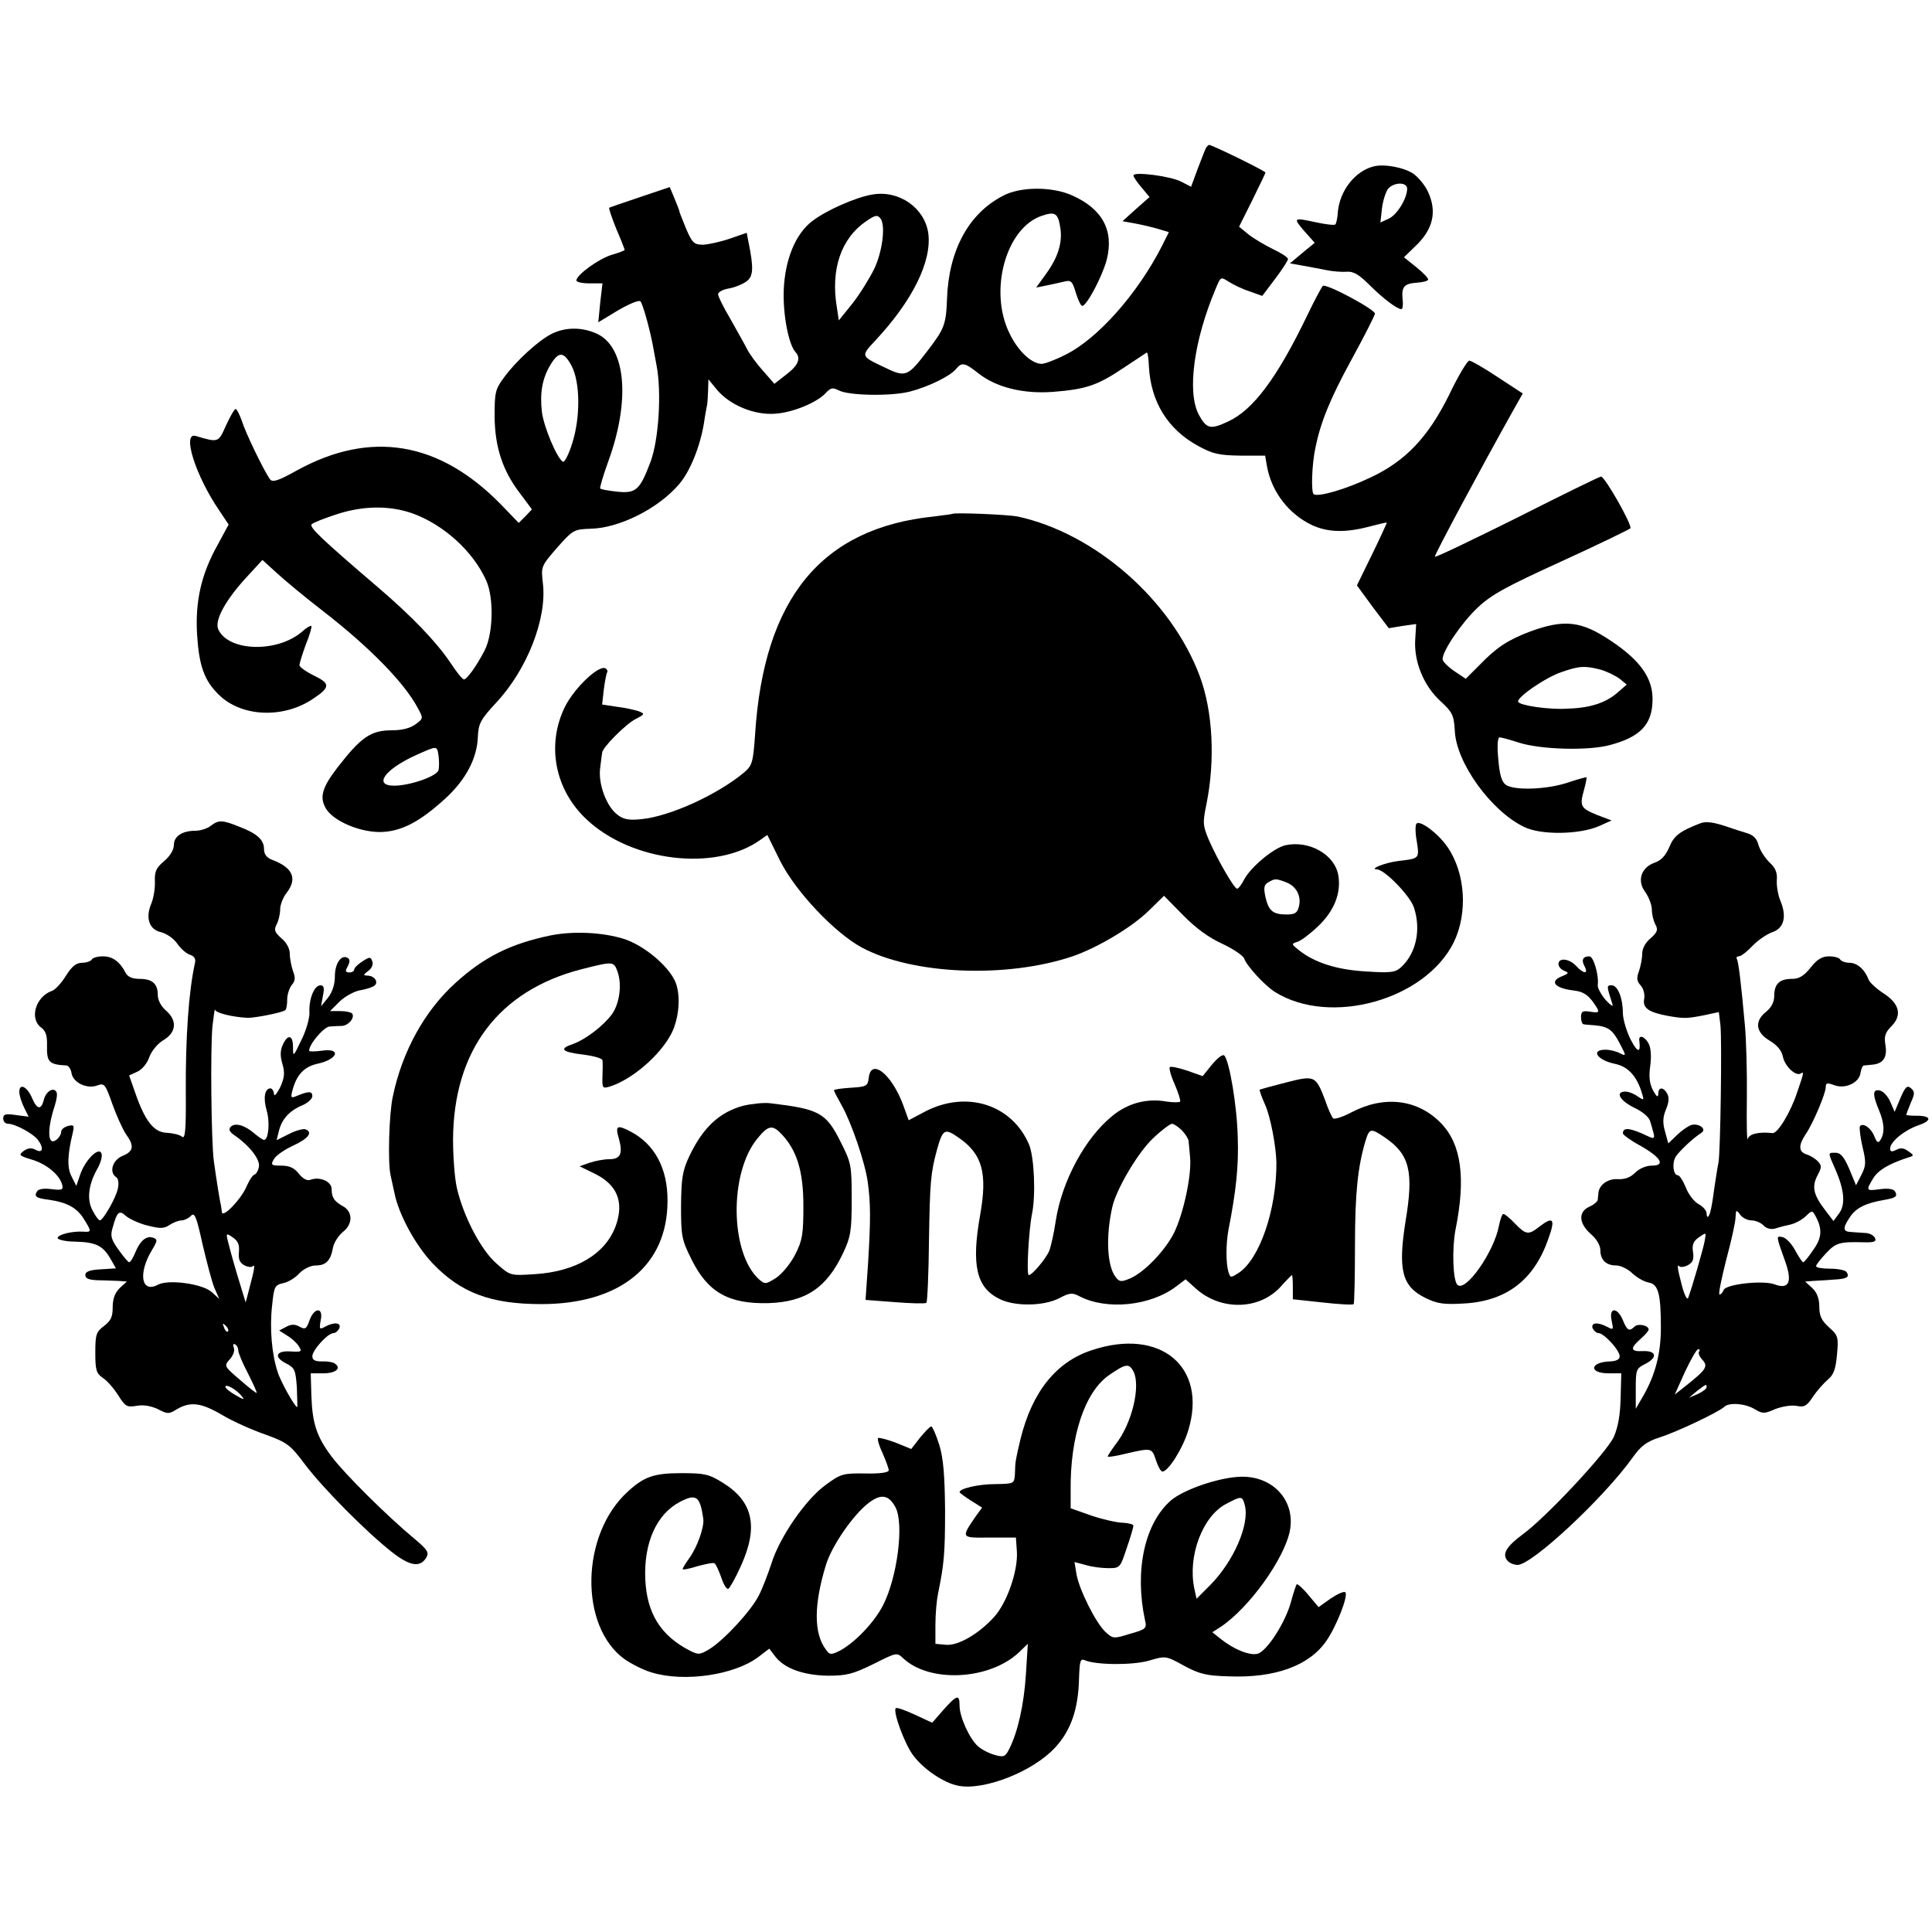
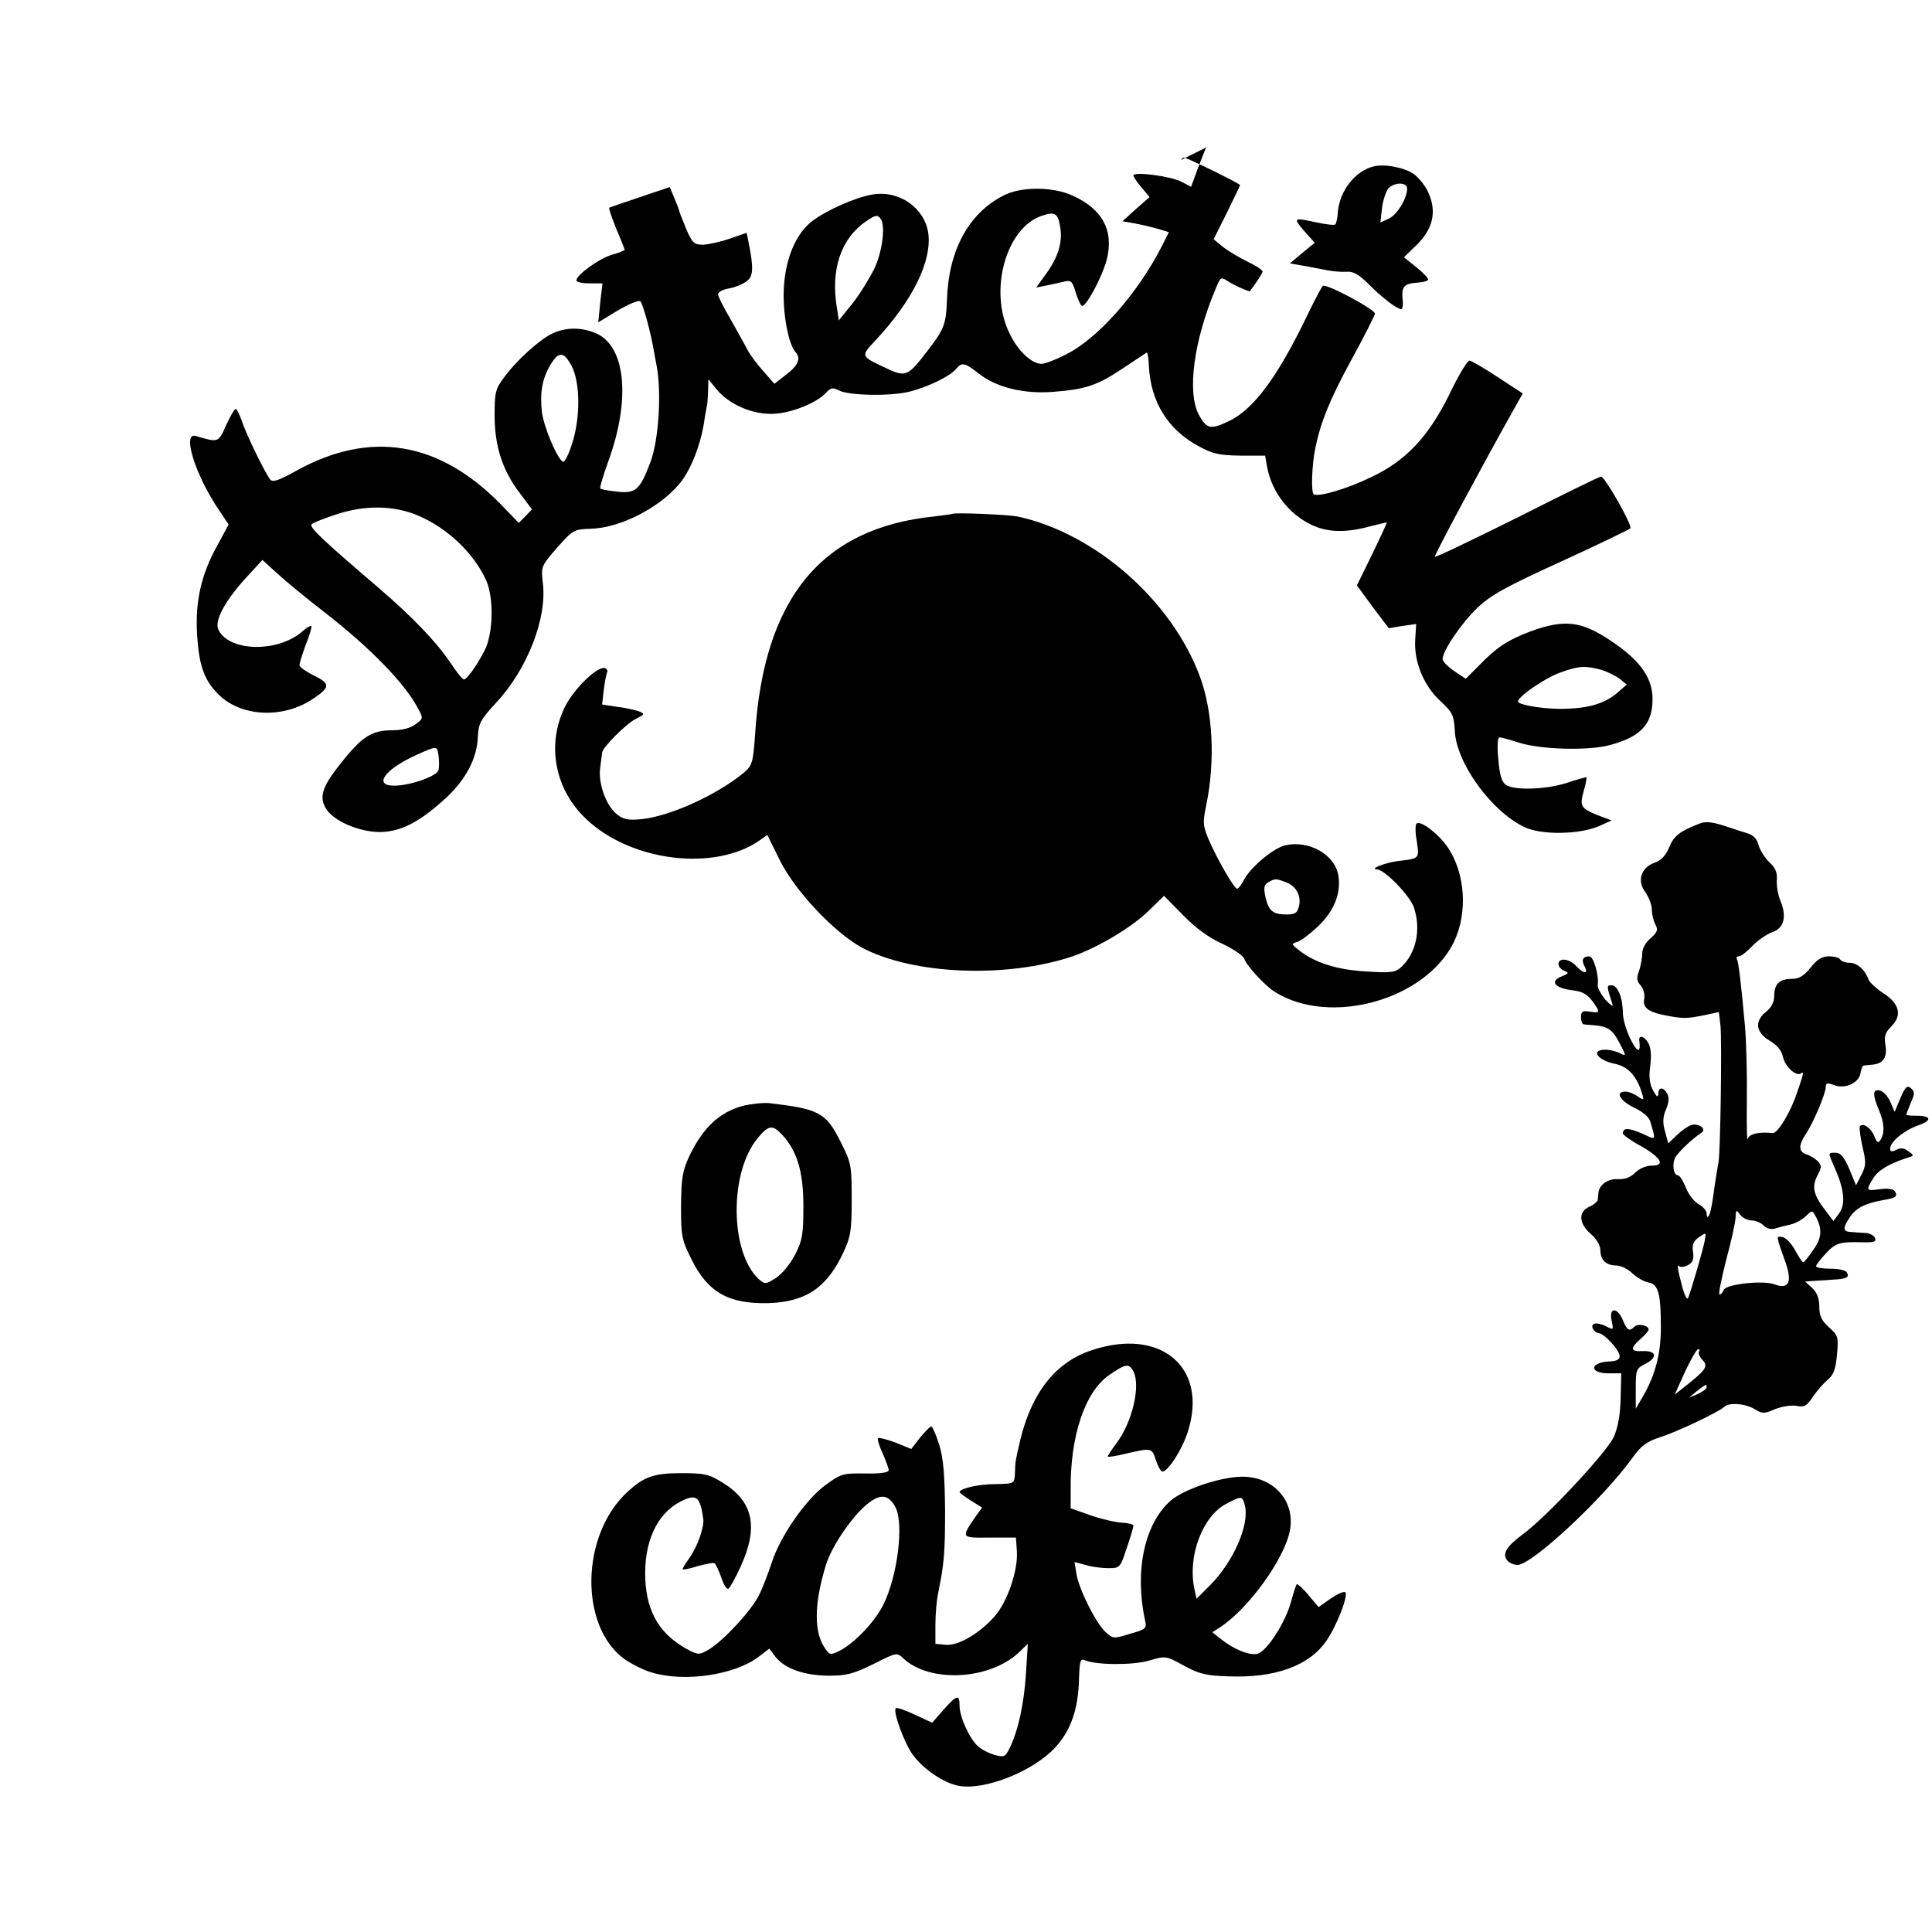
<svg xmlns="http://www.w3.org/2000/svg" version="1.0" width="600pt" height="600pt" viewBox="0 0 600 600" preserveAspectRatio="xMidYMid meet">
  <g transform="translate(0,600) scale(0.1,-0.1)" fill="#000000" stroke="none">
-     <path d="M3746 5542 c-3 -5 -14 -34 -26 -65 l-21 -57 -31 16 c-33 17 -148 32 -148 19 0 -4 11 -21 25 -37 l25 -30 -42 -37 -42 -38 39 -7 c22 -4 55 -12 72 -17 l33 -10 -21 -42 c-76 -150 -202 -291 -301 -339 -31 -16 -64 -28 -73 -28 -31 0 -74 40 -100 95 -65 132 -11 328 101 365 41 14 50 8 57 -38 7 -45 -7 -91 -44 -142 l-31 -43 30 6 c16 3 41 9 55 12 23 6 27 3 38 -34 7 -23 16 -41 20 -41 14 0 62 91 76 143 23 91 -13 158 -107 200 -62 28 -161 28 -215 -1 -107 -55 -169 -170 -174 -321 -3 -79 -8 -92 -61 -161 -62 -81 -67 -83 -135 -50 -72 34 -72 34 -27 82 116 124 176 246 165 333 -11 79 -90 135 -173 121 -51 -8 -144 -49 -188 -83 -51 -39 -84 -118 -88 -213 -3 -76 15 -171 37 -194 17 -19 8 -41 -29 -69 l-37 -29 -35 40 c-19 21 -42 52 -50 68 -8 16 -32 58 -52 94 -21 35 -38 70 -38 76 0 7 15 15 33 18 18 3 43 13 55 22 22 15 23 42 6 125 l-5 26 -52 -18 c-29 -10 -66 -18 -83 -19 -28 0 -34 5 -53 49 -11 27 -21 52 -21 54 0 3 -7 21 -15 40 l-15 36 -92 -31 c-51 -17 -94 -32 -96 -33 -2 -2 8 -31 22 -66 15 -34 26 -64 26 -65 0 -2 -18 -9 -39 -15 -41 -12 -111 -63 -111 -80 0 -5 18 -9 40 -9 l41 0 -7 -60 -6 -61 61 37 c36 21 66 33 70 28 7 -8 26 -75 37 -129 2 -11 8 -42 13 -70 16 -83 7 -231 -19 -300 -33 -87 -45 -98 -103 -92 -27 3 -51 7 -53 10 -2 2 9 40 25 84 69 189 55 353 -34 396 -45 21 -97 22 -140 1 -40 -19 -112 -84 -151 -138 -26 -35 -28 -46 -28 -120 1 -95 25 -169 81 -241 l35 -47 -20 -21 -21 -21 -56 58 c-191 195 -404 231 -633 105 -59 -33 -76 -38 -84 -27 -20 29 -76 145 -87 181 -7 20 -16 37 -19 37 -4 0 -17 -23 -30 -51 -24 -54 -23 -54 -94 -33 -44 13 -1 -124 74 -233 l28 -42 -34 -63 c-51 -91 -70 -175 -64 -278 6 -97 22 -143 67 -187 70 -70 202 -76 295 -12 52 35 52 46 1 71 -25 12 -45 27 -45 32 0 6 9 35 20 65 12 29 19 55 17 57 -2 2 -15 -5 -28 -17 -77 -67 -229 -63 -261 6 -13 28 23 93 91 166 l46 50 45 -41 c25 -23 90 -77 146 -120 144 -112 250 -221 291 -298 18 -33 18 -33 -6 -51 -16 -12 -41 -19 -73 -19 -66 0 -96 -20 -171 -117 -46 -60 -55 -90 -36 -124 21 -39 103 -75 169 -75 65 1 122 30 204 105 62 57 98 124 100 191 2 41 8 53 58 107 95 102 157 260 144 369 -6 53 -6 53 44 111 50 56 52 57 105 59 88 2 208 62 272 136 35 39 67 118 79 191 4 28 9 53 10 58 1 4 2 23 3 43 l1 36 27 -33 c40 -47 114 -78 178 -74 56 3 133 35 160 65 15 16 21 17 39 8 30 -17 165 -19 222 -4 58 15 125 48 143 70 18 22 27 20 69 -13 55 -44 140 -65 232 -58 102 8 138 20 217 73 38 25 71 47 74 49 3 2 6 -17 7 -43 6 -110 58 -195 153 -247 46 -25 65 -29 131 -30 l77 0 6 -35 c15 -79 68 -147 140 -181 48 -22 102 -24 175 -5 30 8 56 14 57 13 0 -1 -20 -46 -46 -99 l-47 -96 49 -67 50 -66 42 7 43 6 -3 -49 c-4 -68 26 -142 78 -190 38 -35 42 -44 45 -92 4 -100 113 -250 215 -299 52 -26 171 -24 232 2 l40 18 -45 17 c-51 21 -55 27 -41 77 6 21 9 39 8 40 -1 1 -27 -6 -57 -16 -64 -22 -168 -26 -194 -7 -13 10 -19 32 -23 80 -4 41 -2 67 4 67 5 0 32 -7 59 -16 68 -22 216 -26 283 -8 95 25 132 64 133 139 2 68 -38 124 -128 184 -93 63 -146 69 -254 29 -68 -26 -103 -49 -156 -104 l-42 -42 -36 24 c-20 14 -36 30 -36 37 0 26 60 114 109 160 42 40 90 66 259 143 114 52 210 99 215 103 8 8 -79 161 -91 161 -4 0 -121 -57 -259 -127 -139 -69 -255 -125 -257 -122 -3 3 145 279 242 452 l31 55 -78 51 c-42 28 -82 51 -88 51 -6 0 -35 -48 -63 -107 -65 -131 -135 -205 -244 -256 -75 -36 -161 -61 -176 -52 -9 5 -6 93 5 144 16 79 45 151 111 272 41 75 74 140 74 145 -1 14 -153 95 -162 86 -4 -4 -26 -45 -48 -91 -94 -195 -168 -294 -246 -330 -55 -26 -67 -23 -91 21 -37 70 -16 230 53 393 15 36 15 36 40 20 14 -9 43 -23 65 -30 l39 -14 40 53 c22 29 40 57 40 62 -1 5 -22 19 -48 31 -26 13 -60 33 -76 46 l-28 23 41 82 c22 45 41 84 41 86 0 5 -166 86 -175 86 -2 0 -6 -4 -9 -8z m-1010 -223 c14 -24 4 -101 -21 -154 -15 -30 -45 -79 -68 -108 l-42 -52 -6 40 c-20 118 13 215 91 268 29 20 36 21 46 6z m-961 -455 c27 -51 28 -160 2 -241 -11 -35 -24 -60 -29 -57 -19 12 -59 108 -65 154 -7 60 1 105 27 148 25 41 41 41 65 -4z m-495 -458 c98 -35 190 -119 230 -209 24 -53 22 -165 -5 -217 -24 -47 -55 -90 -64 -90 -5 0 -24 24 -43 53 -44 65 -119 143 -223 232 -174 149 -216 188 -207 197 5 5 41 19 81 32 82 26 162 26 231 2z m3692 -486 c20 -6 46 -19 58 -28 l22 -18 -31 -27 c-37 -31 -85 -46 -156 -48 -58 -3 -143 10 -150 21 -8 12 84 76 135 93 54 19 73 20 122 7z m-3610 -267 c2 -16 2 -35 0 -44 -3 -19 -88 -49 -138 -49 -65 0 -30 50 66 94 69 31 67 31 72 -1z" />
+     <path d="M3746 5542 c-3 -5 -14 -34 -26 -65 l-21 -57 -31 16 c-33 17 -148 32 -148 19 0 -4 11 -21 25 -37 l25 -30 -42 -37 -42 -38 39 -7 c22 -4 55 -12 72 -17 l33 -10 -21 -42 c-76 -150 -202 -291 -301 -339 -31 -16 -64 -28 -73 -28 -31 0 -74 40 -100 95 -65 132 -11 328 101 365 41 14 50 8 57 -38 7 -45 -7 -91 -44 -142 l-31 -43 30 6 c16 3 41 9 55 12 23 6 27 3 38 -34 7 -23 16 -41 20 -41 14 0 62 91 76 143 23 91 -13 158 -107 200 -62 28 -161 28 -215 -1 -107 -55 -169 -170 -174 -321 -3 -79 -8 -92 -61 -161 -62 -81 -67 -83 -135 -50 -72 34 -72 34 -27 82 116 124 176 246 165 333 -11 79 -90 135 -173 121 -51 -8 -144 -49 -188 -83 -51 -39 -84 -118 -88 -213 -3 -76 15 -171 37 -194 17 -19 8 -41 -29 -69 l-37 -29 -35 40 c-19 21 -42 52 -50 68 -8 16 -32 58 -52 94 -21 35 -38 70 -38 76 0 7 15 15 33 18 18 3 43 13 55 22 22 15 23 42 6 125 l-5 26 -52 -18 c-29 -10 -66 -18 -83 -19 -28 0 -34 5 -53 49 -11 27 -21 52 -21 54 0 3 -7 21 -15 40 l-15 36 -92 -31 c-51 -17 -94 -32 -96 -33 -2 -2 8 -31 22 -66 15 -34 26 -64 26 -65 0 -2 -18 -9 -39 -15 -41 -12 -111 -63 -111 -80 0 -5 18 -9 40 -9 l41 0 -7 -60 -6 -61 61 37 c36 21 66 33 70 28 7 -8 26 -75 37 -129 2 -11 8 -42 13 -70 16 -83 7 -231 -19 -300 -33 -87 -45 -98 -103 -92 -27 3 -51 7 -53 10 -2 2 9 40 25 84 69 189 55 353 -34 396 -45 21 -97 22 -140 1 -40 -19 -112 -84 -151 -138 -26 -35 -28 -46 -28 -120 1 -95 25 -169 81 -241 l35 -47 -20 -21 -21 -21 -56 58 c-191 195 -404 231 -633 105 -59 -33 -76 -38 -84 -27 -20 29 -76 145 -87 181 -7 20 -16 37 -19 37 -4 0 -17 -23 -30 -51 -24 -54 -23 -54 -94 -33 -44 13 -1 -124 74 -233 l28 -42 -34 -63 c-51 -91 -70 -175 -64 -278 6 -97 22 -143 67 -187 70 -70 202 -76 295 -12 52 35 52 46 1 71 -25 12 -45 27 -45 32 0 6 9 35 20 65 12 29 19 55 17 57 -2 2 -15 -5 -28 -17 -77 -67 -229 -63 -261 6 -13 28 23 93 91 166 l46 50 45 -41 c25 -23 90 -77 146 -120 144 -112 250 -221 291 -298 18 -33 18 -33 -6 -51 -16 -12 -41 -19 -73 -19 -66 0 -96 -20 -171 -117 -46 -60 -55 -90 -36 -124 21 -39 103 -75 169 -75 65 1 122 30 204 105 62 57 98 124 100 191 2 41 8 53 58 107 95 102 157 260 144 369 -6 53 -6 53 44 111 50 56 52 57 105 59 88 2 208 62 272 136 35 39 67 118 79 191 4 28 9 53 10 58 1 4 2 23 3 43 l1 36 27 -33 c40 -47 114 -78 178 -74 56 3 133 35 160 65 15 16 21 17 39 8 30 -17 165 -19 222 -4 58 15 125 48 143 70 18 22 27 20 69 -13 55 -44 140 -65 232 -58 102 8 138 20 217 73 38 25 71 47 74 49 3 2 6 -17 7 -43 6 -110 58 -195 153 -247 46 -25 65 -29 131 -30 l77 0 6 -35 c15 -79 68 -147 140 -181 48 -22 102 -24 175 -5 30 8 56 14 57 13 0 -1 -20 -46 -46 -99 l-47 -96 49 -67 50 -66 42 7 43 6 -3 -49 c-4 -68 26 -142 78 -190 38 -35 42 -44 45 -92 4 -100 113 -250 215 -299 52 -26 171 -24 232 2 l40 18 -45 17 c-51 21 -55 27 -41 77 6 21 9 39 8 40 -1 1 -27 -6 -57 -16 -64 -22 -168 -26 -194 -7 -13 10 -19 32 -23 80 -4 41 -2 67 4 67 5 0 32 -7 59 -16 68 -22 216 -26 283 -8 95 25 132 64 133 139 2 68 -38 124 -128 184 -93 63 -146 69 -254 29 -68 -26 -103 -49 -156 -104 l-42 -42 -36 24 c-20 14 -36 30 -36 37 0 26 60 114 109 160 42 40 90 66 259 143 114 52 210 99 215 103 8 8 -79 161 -91 161 -4 0 -121 -57 -259 -127 -139 -69 -255 -125 -257 -122 -3 3 145 279 242 452 l31 55 -78 51 c-42 28 -82 51 -88 51 -6 0 -35 -48 -63 -107 -65 -131 -135 -205 -244 -256 -75 -36 -161 -61 -176 -52 -9 5 -6 93 5 144 16 79 45 151 111 272 41 75 74 140 74 145 -1 14 -153 95 -162 86 -4 -4 -26 -45 -48 -91 -94 -195 -168 -294 -246 -330 -55 -26 -67 -23 -91 21 -37 70 -16 230 53 393 15 36 15 36 40 20 14 -9 43 -23 65 -30 c22 29 40 57 40 62 -1 5 -22 19 -48 31 -26 13 -60 33 -76 46 l-28 23 41 82 c22 45 41 84 41 86 0 5 -166 86 -175 86 -2 0 -6 -4 -9 -8z m-1010 -223 c14 -24 4 -101 -21 -154 -15 -30 -45 -79 -68 -108 l-42 -52 -6 40 c-20 118 13 215 91 268 29 20 36 21 46 6z m-961 -455 c27 -51 28 -160 2 -241 -11 -35 -24 -60 -29 -57 -19 12 -59 108 -65 154 -7 60 1 105 27 148 25 41 41 41 65 -4z m-495 -458 c98 -35 190 -119 230 -209 24 -53 22 -165 -5 -217 -24 -47 -55 -90 -64 -90 -5 0 -24 24 -43 53 -44 65 -119 143 -223 232 -174 149 -216 188 -207 197 5 5 41 19 81 32 82 26 162 26 231 2z m3692 -486 c20 -6 46 -19 58 -28 l22 -18 -31 -27 c-37 -31 -85 -46 -156 -48 -58 -3 -143 10 -150 21 -8 12 84 76 135 93 54 19 73 20 122 7z m-3610 -267 c2 -16 2 -35 0 -44 -3 -19 -88 -49 -138 -49 -65 0 -30 50 66 94 69 31 67 31 72 -1z" />
    <path d="M4265 5483 c-57 -15 -103 -74 -110 -139 -1 -20 -5 -38 -8 -41 -3 -3 -29 0 -57 6 -74 16 -75 15 -40 -26 l33 -37 -39 -32 -38 -32 40 -7 c21 -4 55 -10 74 -14 19 -4 47 -6 62 -5 20 2 38 -8 70 -40 44 -44 87 -76 100 -76 4 0 6 13 4 29 -4 40 4 50 43 53 18 1 34 5 36 9 3 3 -14 21 -35 38 l-40 32 34 33 c57 53 70 109 40 172 -9 19 -29 43 -44 54 -29 20 -92 32 -125 23z m105 -69 c0 -30 -31 -81 -57 -93 l-26 -12 5 45 c3 24 12 51 19 60 19 21 59 21 59 0z" />
    <path d="M2957 4404 c-1 -1 -27 -4 -57 -8 -349 -36 -528 -254 -555 -677 -6 -86 -9 -96 -33 -117 -82 -69 -230 -137 -320 -146 -40 -4 -56 -1 -76 15 -34 27 -59 97 -52 145 3 22 5 42 6 46 0 16 74 90 104 105 29 15 29 16 10 24 -12 4 -42 11 -68 14 l-46 7 5 45 c3 25 8 49 10 54 3 4 1 10 -4 13 -20 13 -96 -59 -126 -118 -59 -119 -32 -259 67 -351 139 -131 398 -162 537 -65 l24 17 40 -81 c48 -95 169 -223 254 -269 158 -84 448 -96 654 -27 78 27 186 91 239 144 l45 44 59 -60 c39 -40 80 -70 122 -89 34 -16 65 -37 68 -46 8 -23 64 -84 96 -104 172 -107 467 -24 555 155 44 91 36 215 -20 296 -29 42 -85 84 -96 72 -4 -4 -4 -29 1 -55 8 -54 9 -53 -58 -61 -40 -5 -91 -25 -66 -26 24 0 103 -82 115 -118 23 -69 7 -143 -40 -186 -18 -16 -32 -18 -108 -13 -90 5 -160 27 -209 66 -24 19 -24 20 -5 26 11 3 40 25 64 48 51 48 73 105 63 160 -12 64 -91 108 -164 92 -36 -8 -107 -67 -128 -106 -8 -16 -18 -29 -22 -29 -9 0 -61 90 -88 152 -19 45 -19 54 -7 112 27 135 20 286 -21 396 -88 236 -325 444 -566 496 -31 6 -197 13 -203 8z m1037 -1144 c32 -12 48 -43 40 -75 -5 -20 -12 -25 -38 -25 -43 0 -56 11 -66 54 -6 29 -5 38 9 46 20 12 24 12 55 0z" />
-     <path d="M654 3435 c-10 -8 -32 -15 -47 -15 -41 0 -67 -17 -67 -44 0 -15 -12 -35 -30 -50 -25 -21 -30 -32 -29 -63 1 -21 -4 -52 -11 -69 -19 -44 -7 -81 30 -89 16 -4 39 -19 50 -35 11 -16 29 -32 40 -35 14 -5 19 -13 15 -28 -19 -87 -29 -228 -28 -400 1 -119 -2 -146 -12 -137 -7 6 -28 11 -47 12 -40 1 -68 37 -98 124 l-19 54 26 12 c15 7 31 27 37 46 7 18 25 41 44 52 40 24 43 61 7 92 -15 13 -25 32 -25 48 0 35 -17 50 -57 50 -22 0 -36 6 -43 19 -18 35 -41 51 -70 51 -16 0 -32 -4 -35 -10 -3 -5 -17 -10 -30 -10 -18 0 -32 -11 -50 -40 -14 -23 -34 -44 -43 -47 -52 -18 -72 -88 -33 -115 13 -10 18 -25 17 -55 -1 -52 6 -59 61 -62 6 -1 13 -11 15 -23 4 -30 48 -51 80 -39 22 8 25 5 47 -58 13 -36 32 -78 42 -93 27 -37 24 -54 -11 -68 -31 -13 -42 -51 -19 -66 6 -3 9 -19 5 -35 -5 -28 -46 -99 -56 -99 -3 0 -13 12 -21 28 -20 34 -15 80 11 128 12 20 19 43 15 52 -8 22 -51 -21 -66 -66 l-12 -35 -14 28 c-15 27 -14 67 3 137 5 23 4 26 -15 21 -12 -3 -21 -11 -21 -18 0 -7 -6 -18 -14 -24 -28 -23 -31 29 -6 105 6 19 9 38 5 43 -9 16 -33 1 -39 -25 -8 -32 -21 -30 -36 5 -15 36 -40 49 -40 20 0 -11 7 -33 15 -49 l14 -28 -39 5 c-33 5 -40 3 -40 -11 0 -9 7 -16 15 -16 22 0 77 -30 92 -49 20 -26 16 -44 -6 -32 -13 7 -24 6 -37 -3 -17 -13 -15 -15 24 -27 45 -13 87 -47 95 -78 4 -16 0 -18 -33 -14 -23 3 -40 1 -45 -7 -10 -16 -3 -21 37 -26 56 -8 87 -25 108 -59 25 -40 25 -42 -2 -40 -34 2 -79 -9 -79 -20 1 -5 25 -11 55 -11 64 -2 85 -12 109 -53 l17 -30 -47 -3 c-35 -2 -48 -7 -48 -18 0 -11 12 -15 40 -16 22 0 51 -2 64 -2 l25 -2 -22 -20 c-15 -15 -22 -33 -22 -60 0 -30 -6 -42 -27 -58 -24 -18 -27 -26 -27 -82 0 -55 3 -65 23 -79 13 -8 34 -32 48 -54 22 -35 27 -38 57 -33 21 4 44 0 66 -10 30 -16 35 -16 60 0 42 24 75 20 141 -19 32 -19 92 -46 133 -60 68 -25 77 -31 124 -94 57 -75 190 -209 269 -271 56 -44 88 -49 107 -17 9 16 4 24 -39 60 -83 69 -214 199 -254 252 -47 62 -61 103 -64 191 l-2 69 39 0 c39 0 58 16 35 31 -6 4 -25 7 -40 6 -20 0 -29 4 -29 16 0 19 48 72 66 72 6 0 14 7 18 15 6 18 -16 20 -44 5 -18 -10 -19 -8 -14 20 9 41 -20 41 -35 -1 -9 -26 -13 -29 -31 -19 -14 8 -26 8 -42 -1 l-21 -11 25 -16 c14 -8 30 -23 36 -33 11 -17 8 -18 -25 -16 -46 3 -54 -17 -15 -37 28 -14 30 -21 34 -76 1 -33 2 -60 1 -60 -7 0 -52 80 -61 110 -18 55 -25 136 -17 205 6 59 8 64 34 70 16 3 39 17 51 31 14 14 35 24 51 24 31 0 46 15 53 55 3 16 17 38 32 50 30 24 30 62 -1 79 -27 15 -35 27 -35 53 0 24 -37 40 -66 29 -10 -4 -23 3 -36 19 -14 18 -29 25 -54 25 -31 0 -34 2 -24 19 5 11 32 30 60 43 48 22 63 42 38 51 -7 2 -30 -4 -51 -15 l-38 -19 7 28 c9 37 32 63 72 80 17 7 32 20 32 29 0 16 -12 16 -52 -1 -15 -6 -16 -3 -8 25 13 44 36 67 74 76 64 13 79 50 16 41 -22 -3 -40 -3 -40 0 0 20 45 73 63 75 12 1 30 2 40 2 20 2 39 25 31 38 -3 4 -19 8 -37 8 l-32 0 30 30 c17 16 46 32 65 35 19 3 39 10 44 15 12 11 -2 30 -22 30 -15 1 -15 2 2 15 11 8 16 21 12 30 -5 14 -8 14 -31 -1 -14 -9 -25 -20 -25 -25 0 -5 -7 -9 -15 -9 -12 0 -14 4 -5 19 7 14 7 22 0 26 -20 12 -40 -17 -40 -57 0 -26 -8 -49 -21 -66 l-22 -27 6 33 c5 24 3 32 -8 32 -19 0 -36 -42 -34 -84 1 -17 -10 -56 -25 -86 -25 -52 -26 -54 -26 -22 0 38 -16 42 -32 7 -8 -18 -8 -35 -1 -59 8 -27 7 -42 -7 -73 -11 -21 -19 -30 -19 -20 -1 9 -6 17 -11 17 -18 0 -23 -30 -12 -68 11 -37 6 -92 -8 -92 -4 0 -17 9 -30 20 -30 26 -60 34 -73 21 -8 -8 -5 -16 13 -28 46 -32 79 -75 74 -97 -2 -11 -8 -22 -14 -24 -6 -2 -16 -18 -24 -36 -16 -39 -75 -101 -77 -80 -1 8 -2 17 -3 22 -3 9 -15 86 -22 137 -8 61 -11 352 -4 420 4 33 7 55 8 49 2 -10 56 -23 102 -25 24 0 110 17 116 24 4 3 6 19 6 34 0 15 7 35 14 44 11 12 12 23 4 43 -5 15 -10 39 -10 54 0 16 -10 35 -26 48 -21 19 -24 26 -15 43 6 11 11 32 11 46 0 15 9 38 20 52 34 44 20 78 -43 102 -19 7 -27 18 -27 34 0 29 -22 49 -78 70 -52 21 -63 21 -88 2z m-196 -1241 c39 -10 51 -10 69 2 12 8 29 14 37 14 8 0 21 6 29 14 11 12 17 -1 36 -88 13 -55 29 -117 37 -136 l15 -34 -23 21 c-28 26 -135 41 -168 23 -51 -27 -62 35 -18 108 17 28 18 33 4 38 -21 8 -41 -9 -56 -46 -7 -17 -15 -30 -19 -30 -3 0 -18 18 -33 39 -23 32 -26 43 -18 69 14 50 20 55 42 35 11 -9 41 -23 66 -29z m284 -82 c-2 -22 2 -33 16 -41 11 -6 22 -7 26 -4 9 9 7 -6 -8 -62 l-13 -50 -26 85 c-14 47 -27 95 -30 108 -5 22 -4 23 16 9 16 -11 21 -22 19 -45z m-34 -247 c-3 -3 -9 2 -12 12 -6 14 -5 15 5 6 7 -7 10 -15 7 -18z m32 -59 c0 -7 13 -39 30 -71 16 -32 29 -60 27 -61 -1 -1 -25 17 -52 41 -49 42 -50 43 -31 64 10 11 16 27 12 36 -3 9 -2 13 4 10 6 -3 10 -12 10 -19z m10 -141 c11 -13 8 -13 -18 2 -18 10 -32 22 -32 26 0 11 34 -8 50 -28z" />
    <path d="M5280 3443 c-63 -24 -82 -39 -96 -74 -11 -26 -25 -41 -45 -48 -43 -15 -56 -57 -29 -92 11 -16 20 -40 20 -54 0 -15 5 -35 11 -46 9 -17 6 -24 -15 -43 -16 -13 -26 -32 -26 -48 0 -15 -5 -39 -10 -54 -8 -21 -7 -31 5 -44 9 -10 14 -28 11 -43 -5 -28 15 -41 74 -52 51 -9 60 -8 112 2 l46 10 5 -41 c5 -51 0 -392 -6 -426 -3 -14 -8 -47 -12 -73 -9 -68 -14 -89 -20 -95 -3 -3 -5 1 -5 10 0 8 -11 21 -24 28 -14 7 -32 30 -40 51 -9 22 -20 39 -25 39 -14 0 -19 35 -8 56 9 16 54 59 81 76 18 12 -9 31 -32 24 -11 -4 -31 -18 -45 -32 l-26 -25 -10 37 c-8 27 -7 45 3 69 9 21 10 37 4 48 -12 22 -28 22 -28 0 -1 -13 -5 -9 -16 10 -11 21 -14 42 -9 77 4 29 2 56 -5 69 -12 23 -32 29 -29 9 5 -39 -5 -38 -26 2 -13 25 -24 62 -25 82 0 49 -16 88 -35 88 -16 0 -16 -1 3 -60 2 -8 -7 -1 -22 15 -14 17 -25 37 -24 45 4 31 -13 90 -26 90 -20 0 -26 -11 -15 -31 13 -25 -3 -24 -26 1 -21 23 -55 27 -55 6 0 -8 8 -17 18 -21 15 -6 14 -8 -5 -16 -43 -16 -26 -38 34 -45 34 -4 50 -17 73 -55 7 -13 4 -15 -21 -11 -24 4 -29 1 -29 -17 0 -11 3 -21 8 -22 4 -1 19 -2 33 -3 44 -4 57 -14 79 -56 21 -40 21 -41 1 -31 -11 6 -31 11 -45 11 -48 0 -25 -33 30 -44 38 -8 64 -35 80 -81 11 -34 11 -34 -10 -20 -11 8 -28 15 -38 15 -33 0 -18 -28 27 -50 26 -12 47 -30 50 -43 18 -62 20 -58 -26 -37 -42 18 -59 18 -59 0 0 -4 24 -22 54 -38 65 -37 79 -62 36 -62 -18 0 -39 -9 -52 -22 -15 -15 -32 -21 -54 -20 -30 2 -57 -17 -60 -42 0 -6 -2 -16 -2 -22 -1 -6 -13 -16 -27 -22 -34 -16 -32 -51 5 -84 18 -15 30 -36 30 -50 0 -31 18 -48 49 -48 14 0 37 -11 51 -25 14 -13 37 -26 50 -28 30 -5 38 -35 38 -140 0 -80 -17 -145 -53 -209 l-25 -43 0 62 c0 60 1 63 31 78 38 20 33 41 -10 39 -38 -2 -39 9 -6 38 14 12 25 25 25 29 0 13 -33 20 -44 9 -16 -16 -23 -12 -36 20 -17 41 -44 41 -35 -1 6 -29 6 -30 -13 -20 -30 16 -52 14 -46 -4 4 -8 12 -15 18 -15 17 0 66 -53 66 -72 0 -10 -10 -15 -30 -16 -63 -2 -67 -37 -4 -37 l39 0 -2 -76 c-1 -52 -8 -91 -21 -121 -21 -47 -209 -249 -283 -303 -50 -37 -65 -61 -48 -81 6 -8 21 -14 32 -14 44 0 266 206 357 333 26 37 44 50 84 63 54 17 184 79 201 95 14 14 64 11 94 -7 25 -15 30 -15 64 0 21 8 50 13 66 10 24 -5 32 -1 51 28 12 18 33 42 47 54 18 15 24 33 28 78 5 54 3 59 -25 84 -23 21 -30 35 -30 64 0 25 -7 44 -22 58 l-22 20 25 2 c13 1 41 2 62 4 43 2 52 8 42 23 -3 6 -26 11 -51 11 -24 0 -44 3 -44 8 0 4 14 22 31 40 30 32 41 36 116 34 33 -1 41 2 36 13 -3 8 -17 16 -32 16 -14 1 -34 2 -43 3 -25 1 -26 12 -3 46 19 29 49 44 109 54 34 6 40 11 31 26 -5 8 -22 10 -46 7 -44 -6 -45 -5 -22 33 15 25 47 45 108 65 20 6 20 7 1 20 -13 10 -24 11 -37 4 -14 -7 -19 -6 -19 4 0 21 44 57 87 72 44 15 42 30 -5 30 -17 0 -32 1 -32 3 0 1 6 18 14 37 13 29 13 35 0 46 -11 9 -17 4 -32 -31 l-18 -43 -13 30 c-7 17 -21 33 -32 36 -23 6 -25 -10 -4 -60 17 -40 19 -71 5 -93 -7 -11 -11 -9 -19 11 -10 26 -36 44 -45 31 -2 -4 1 -32 8 -63 12 -49 11 -59 -3 -87 l-17 -33 -21 51 c-16 37 -27 50 -42 50 -25 0 -25 3 -1 -52 28 -64 32 -109 11 -137 l-17 -23 -26 34 c-36 47 -42 72 -24 107 14 26 14 31 1 45 -8 8 -24 18 -35 21 -25 8 -25 29 -2 63 23 34 62 126 62 146 0 13 5 14 26 6 34 -13 78 7 82 38 2 12 6 22 10 23 4 0 18 2 30 3 32 4 44 24 37 63 -4 25 0 37 19 56 34 34 25 71 -26 103 -21 14 -42 33 -45 42 -11 30 -35 52 -59 52 -13 0 -26 5 -29 10 -3 6 -19 10 -35 10 -21 0 -37 -9 -57 -35 -21 -26 -36 -35 -58 -35 -39 0 -55 -16 -55 -53 0 -19 -9 -36 -25 -49 -37 -29 -33 -64 11 -90 23 -14 37 -30 41 -50 6 -29 39 -61 55 -52 11 7 11 5 -11 -59 -20 -61 -60 -127 -76 -126 -43 5 -74 -3 -77 -18 -3 -10 -4 47 -3 127 1 80 -2 181 -6 225 -12 133 -20 198 -25 207 -3 4 0 8 6 8 7 0 26 15 42 32 17 18 45 37 62 43 36 12 46 48 25 98 -7 17 -12 45 -11 63 2 24 -4 39 -23 56 -14 14 -29 37 -34 54 -5 20 -16 31 -37 37 -16 5 -42 13 -59 19 -43 15 -68 18 -85 11z m159 -1233 c12 0 30 -7 38 -16 10 -10 24 -13 37 -9 12 4 32 9 46 12 14 3 35 14 47 25 21 20 21 20 32 0 21 -39 19 -67 -8 -104 -14 -21 -28 -38 -31 -38 -3 0 -14 17 -25 37 -11 21 -29 39 -39 41 -21 4 -21 6 10 -81 20 -59 9 -82 -34 -66 -35 14 -152 1 -159 -17 -3 -8 -8 -14 -13 -14 -4 0 6 48 21 108 16 59 29 118 29 132 1 23 2 24 14 8 7 -10 23 -18 35 -18z m-145 -64 c-4 -23 -39 -144 -51 -176 -3 -9 -11 6 -19 35 -15 57 -17 71 -8 62 4 -3 15 -2 26 4 15 8 19 18 16 40 -4 22 1 34 16 45 26 18 25 18 20 -10z m-17 -343 c-4 -3 0 -15 9 -25 20 -21 13 -31 -47 -79 l-38 -30 32 71 c18 38 36 70 41 70 5 0 6 -3 3 -7z m23 -111 c0 -5 -12 -14 -27 -21 l-28 -12 25 21 c29 22 30 23 30 12z" />
-     <path d="M1710 3095 c-125 -26 -207 -67 -296 -148 -96 -87 -165 -213 -194 -352 -12 -54 -16 -207 -7 -245 2 -8 7 -33 12 -55 13 -66 65 -162 119 -219 87 -91 180 -126 337 -126 245 0 392 120 392 320 1 101 -40 177 -115 216 -42 22 -48 18 -36 -22 13 -47 5 -64 -30 -64 -16 0 -43 -5 -61 -11 l-31 -11 49 -24 c68 -34 89 -87 64 -159 -31 -88 -123 -144 -252 -152 -76 -5 -76 -5 -118 32 -48 41 -103 145 -124 235 -7 30 -12 98 -12 150 1 278 142 464 399 530 99 25 100 25 112 -8 14 -40 6 -98 -17 -131 -26 -36 -82 -79 -121 -93 -45 -15 -36 -25 30 -33 33 -4 61 -12 61 -18 1 -7 1 -29 0 -50 -1 -35 0 -38 21 -32 69 21 157 96 193 165 25 49 30 123 11 164 -24 50 -97 110 -158 130 -67 21 -158 25 -228 11z" />
-     <path d="M3764 2694 l-29 -36 -48 17 c-27 9 -51 14 -54 11 -3 -3 3 -27 15 -53 11 -26 19 -50 17 -54 -3 -3 -21 -3 -42 0 -61 11 -121 -5 -169 -45 -84 -68 -156 -202 -175 -324 -6 -41 -16 -84 -21 -96 -12 -26 -53 -74 -63 -74 -8 0 0 141 10 190 12 58 7 176 -9 215 -53 125 -194 170 -323 103 l-51 -27 -17 47 c-36 97 -100 147 -107 85 -3 -26 -7 -28 -55 -31 -29 -2 -53 -5 -53 -8 0 -3 11 -24 24 -47 30 -53 73 -178 81 -239 9 -66 9 -116 1 -249 l-8 -116 92 -7 c50 -4 94 -5 97 -2 3 3 7 90 8 193 3 182 5 209 25 283 18 64 24 67 67 37 74 -51 90 -110 67 -240 -28 -157 -12 -227 62 -262 48 -23 136 -21 183 3 32 17 41 18 62 7 85 -45 222 -31 302 30 l29 22 31 -28 c78 -71 200 -68 266 7 17 19 32 34 33 34 2 0 3 -17 3 -37 l0 -38 93 -10 c52 -6 95 -8 96 -5 2 3 4 84 4 182 0 164 9 246 33 326 12 38 16 39 59 10 78 -53 91 -106 65 -261 -24 -152 -11 -202 62 -238 37 -18 57 -21 122 -17 131 8 216 74 260 202 22 61 15 70 -29 36 -33 -26 -41 -25 -75 10 -16 17 -32 30 -36 30 -4 0 -10 -17 -14 -37 -15 -81 -104 -208 -129 -183 -14 14 -17 112 -6 170 33 163 18 267 -45 332 -72 74 -175 87 -277 34 -28 -15 -54 -23 -58 -19 -4 4 -16 30 -25 57 -29 76 -32 77 -122 54 -43 -11 -79 -21 -81 -22 -1 -2 6 -23 17 -47 17 -38 34 -130 35 -179 1 -146 -52 -300 -117 -343 -25 -16 -26 -16 -32 3 -8 26 -8 87 0 130 24 122 32 199 29 286 -2 98 -26 240 -42 256 -5 5 -21 -8 -38 -28z m-94 -204 c11 -11 20 -26 21 -32 1 -7 3 -31 5 -53 5 -56 -21 -175 -50 -234 -29 -57 -94 -124 -138 -142 -27 -11 -32 -10 -44 6 -26 35 -30 125 -10 215 12 56 80 171 127 215 26 25 53 45 59 45 5 0 19 -9 30 -20z" />
    <path d="M2308 2566 c-74 -20 -125 -68 -167 -156 -22 -47 -25 -69 -26 -155 0 -93 2 -105 32 -165 51 -104 116 -140 240 -137 116 4 181 48 232 157 23 49 26 68 26 165 0 106 -1 113 -35 180 -45 90 -67 101 -220 119 -19 2 -56 -2 -82 -8z m120 -89 c47 -50 67 -115 67 -222 0 -87 -3 -107 -25 -150 -14 -28 -40 -60 -59 -73 -33 -21 -35 -21 -54 -5 -90 82 -93 330 -5 437 34 42 47 44 76 13z" />
    <path d="M3391 1807 c-111 -36 -186 -130 -222 -277 -15 -65 -16 -66 -17 -106 -2 -32 -2 -32 -61 -33 -53 0 -111 -14 -111 -25 0 -2 16 -14 35 -26 l35 -22 -19 -26 c-47 -69 -48 -68 42 -67 l82 0 3 -43 c4 -59 -30 -159 -71 -204 -47 -52 -112 -90 -150 -86 l-32 3 0 60 c0 33 4 76 8 95 19 93 22 125 22 260 -1 107 -5 160 -18 203 -10 31 -21 57 -25 57 -4 0 -19 -16 -35 -35 l-27 -35 -49 20 c-27 10 -51 16 -54 14 -3 -3 3 -24 14 -47 10 -23 19 -47 19 -53 0 -7 -26 -11 -73 -10 -68 1 -76 -1 -122 -35 -62 -44 -144 -163 -169 -244 -11 -33 -28 -78 -39 -99 -23 -47 -107 -138 -153 -167 -30 -18 -35 -19 -62 -5 -91 47 -133 116 -138 221 -5 114 35 203 108 241 50 26 62 18 72 -52 4 -25 -18 -88 -44 -124 -11 -15 -20 -30 -20 -33 0 -3 21 1 46 9 26 7 50 12 53 9 4 -2 13 -22 21 -44 7 -22 17 -38 22 -35 5 3 23 35 39 71 55 121 38 200 -56 258 -43 27 -57 30 -129 30 -85 0 -116 -11 -166 -57 -147 -133 -152 -419 -10 -521 22 -15 59 -34 84 -41 101 -31 257 -8 331 48 l34 26 19 -25 c29 -37 88 -58 164 -59 57 0 77 5 140 36 72 36 73 37 93 18 82 -77 267 -68 359 18 l28 27 -6 -95 c-6 -94 -25 -179 -52 -232 -12 -24 -17 -26 -45 -18 -18 5 -41 17 -52 27 -26 23 -57 91 -57 126 0 36 -8 34 -50 -13 l-35 -40 -54 25 c-30 14 -56 23 -59 20 -10 -9 27 -110 53 -145 32 -44 97 -88 142 -96 81 -15 232 45 300 119 49 53 72 120 74 215 2 54 4 62 18 56 35 -15 149 -16 200 -1 51 15 52 15 108 -16 48 -26 70 -31 137 -33 146 -6 252 33 305 110 32 46 69 141 59 151 -4 4 -24 -5 -45 -19 l-38 -27 -32 38 c-17 21 -34 35 -36 33 -2 -3 -10 -26 -17 -52 -17 -66 -76 -157 -105 -164 -25 -6 -74 14 -115 47 l-25 20 25 16 c89 59 199 212 216 300 17 92 -51 168 -150 167 -67 -1 -179 -39 -220 -74 -82 -72 -113 -219 -80 -372 6 -25 3 -28 -47 -42 -51 -16 -53 -15 -76 6 -30 28 -82 132 -90 180 l-6 37 34 -9 c19 -6 50 -10 71 -10 36 0 37 1 57 62 12 34 21 66 21 70 0 4 -15 8 -32 9 -18 0 -62 10 -98 22 l-65 23 0 55 c-2 168 44 307 120 359 51 35 61 37 75 11 23 -45 -4 -161 -55 -226 -14 -19 -25 -36 -25 -38 0 -3 26 1 58 9 79 18 79 18 92 -21 6 -19 15 -35 20 -35 18 0 63 71 80 127 61 198 -86 321 -299 250z m-610 -488 c27 -51 6 -216 -38 -303 -27 -54 -88 -117 -134 -142 -29 -14 -32 -14 -44 3 -38 50 -38 139 0 263 18 59 84 155 132 192 39 30 63 26 84 -13z m1085 6 c15 -60 -35 -174 -107 -247 l-43 -43 -7 32 c-21 101 26 224 98 262 49 26 51 26 59 -4z" />
  </g>
</svg>